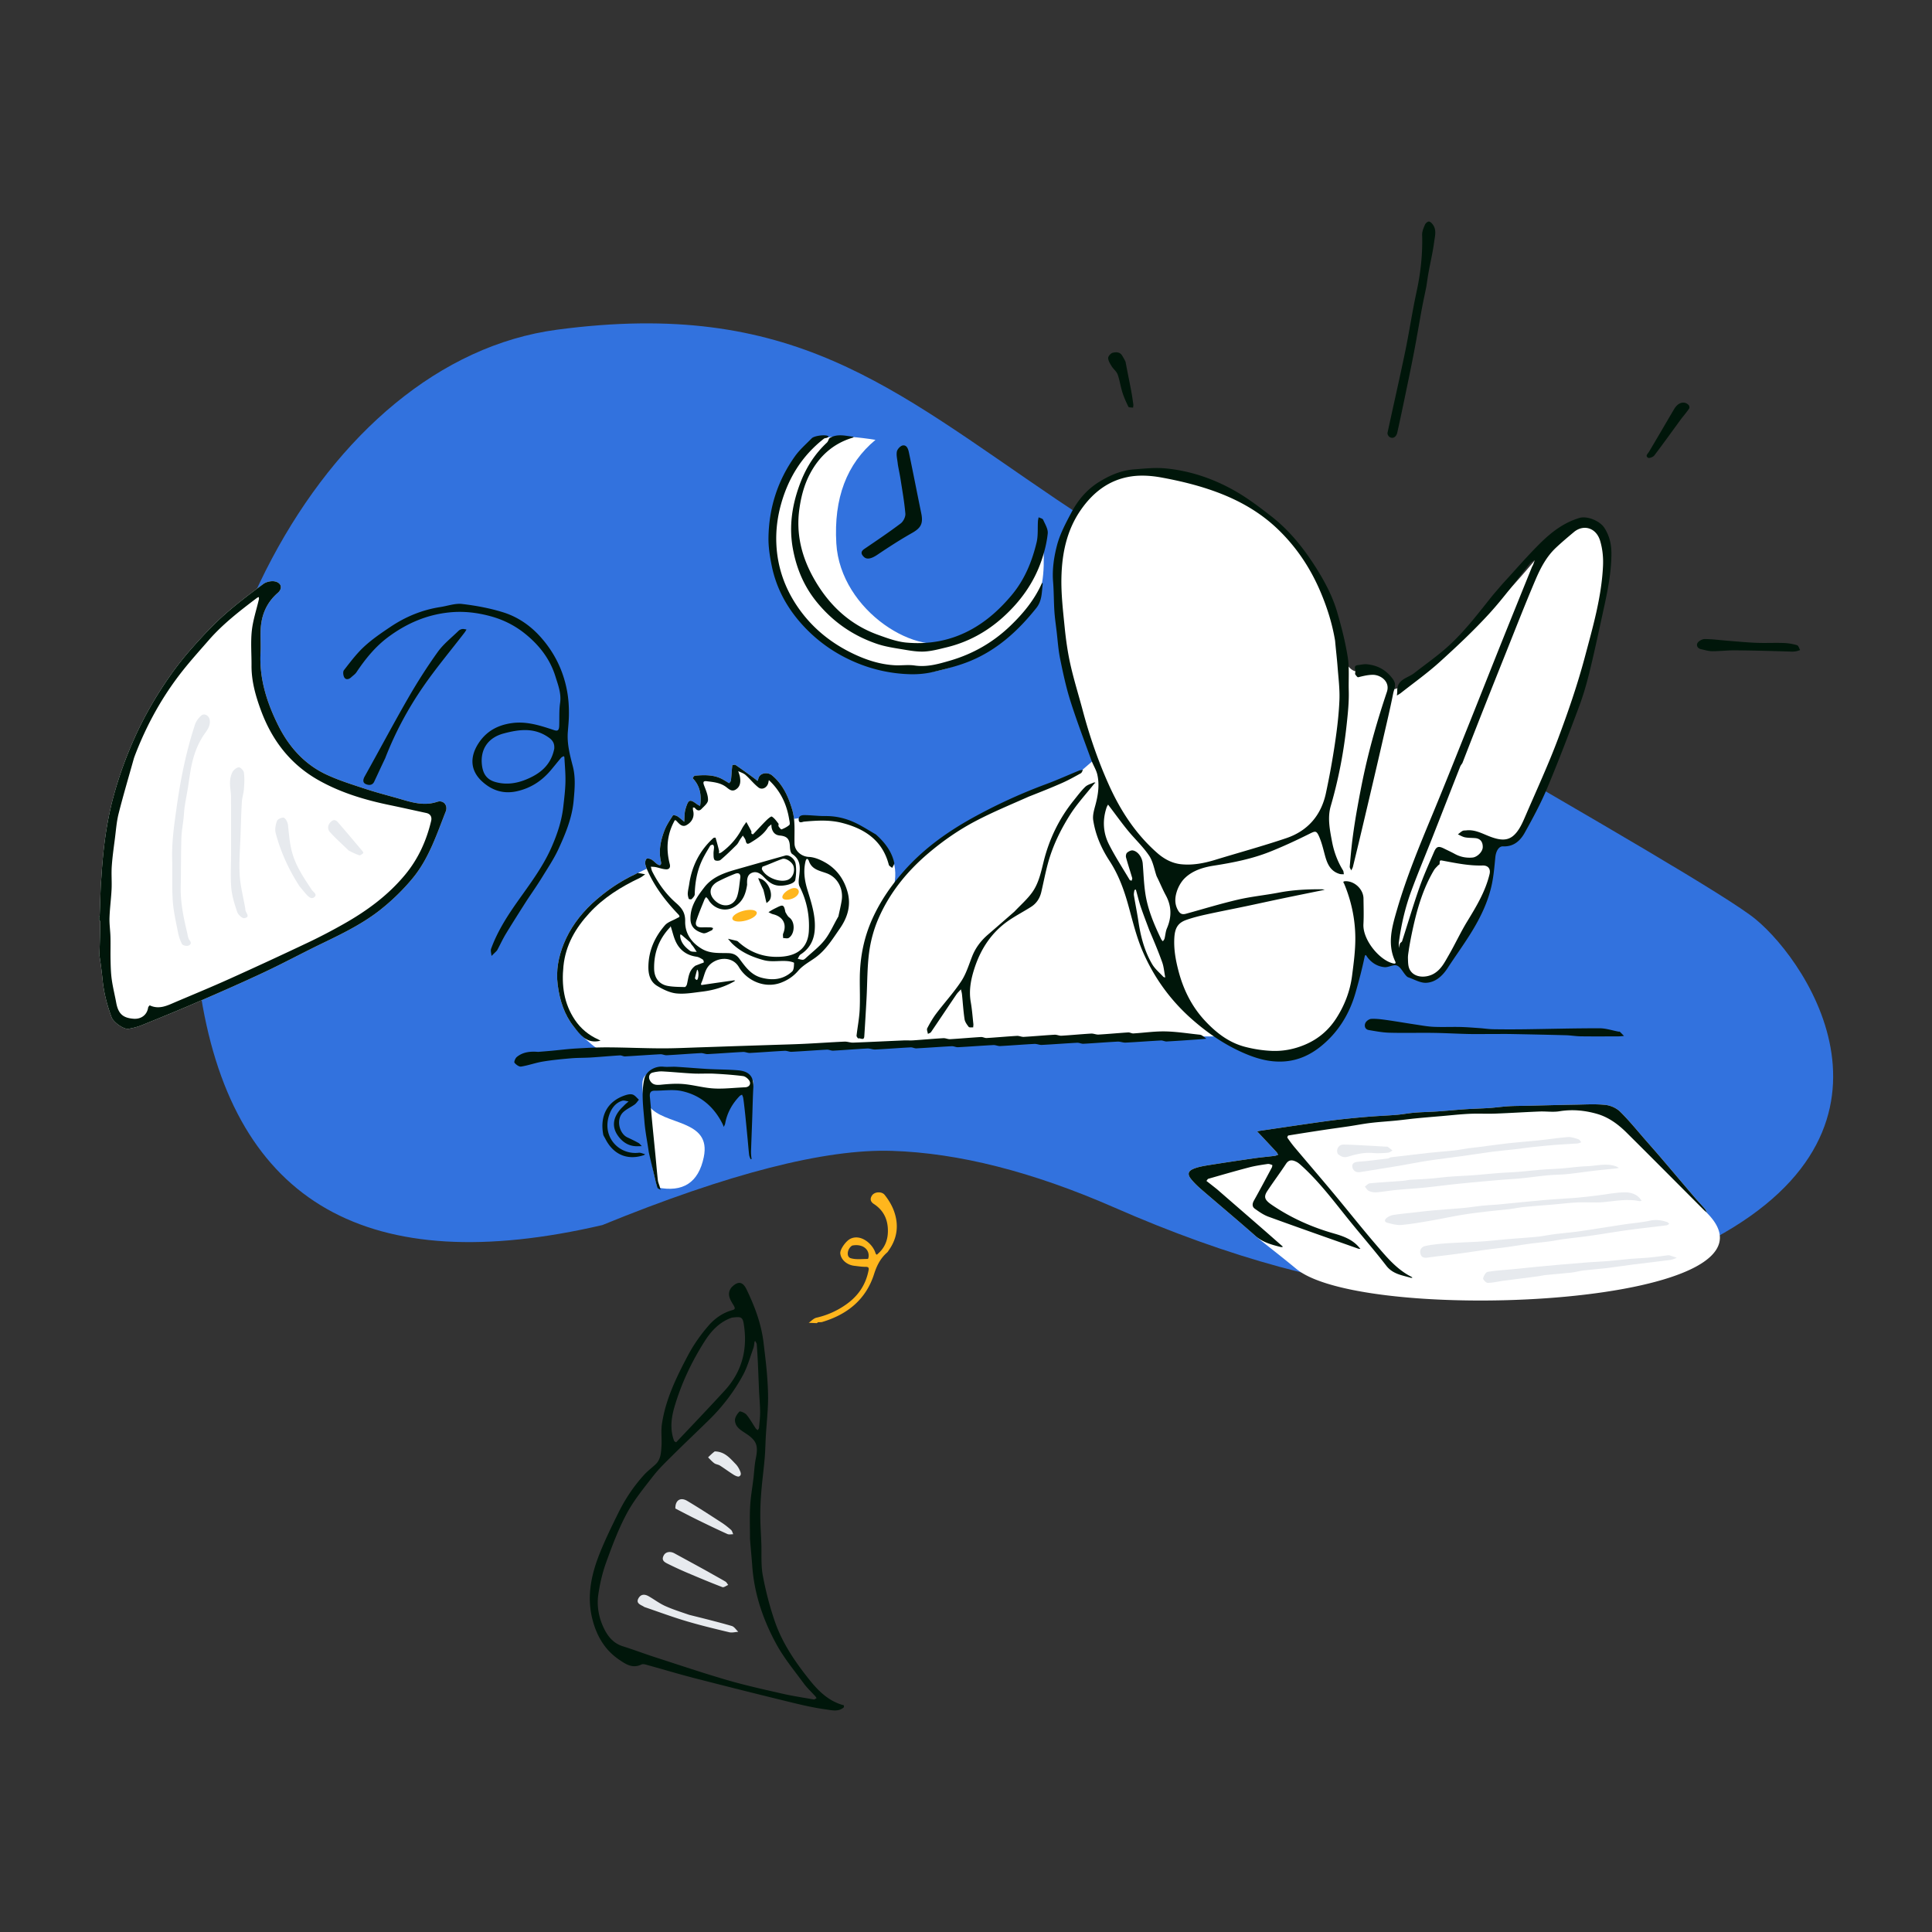
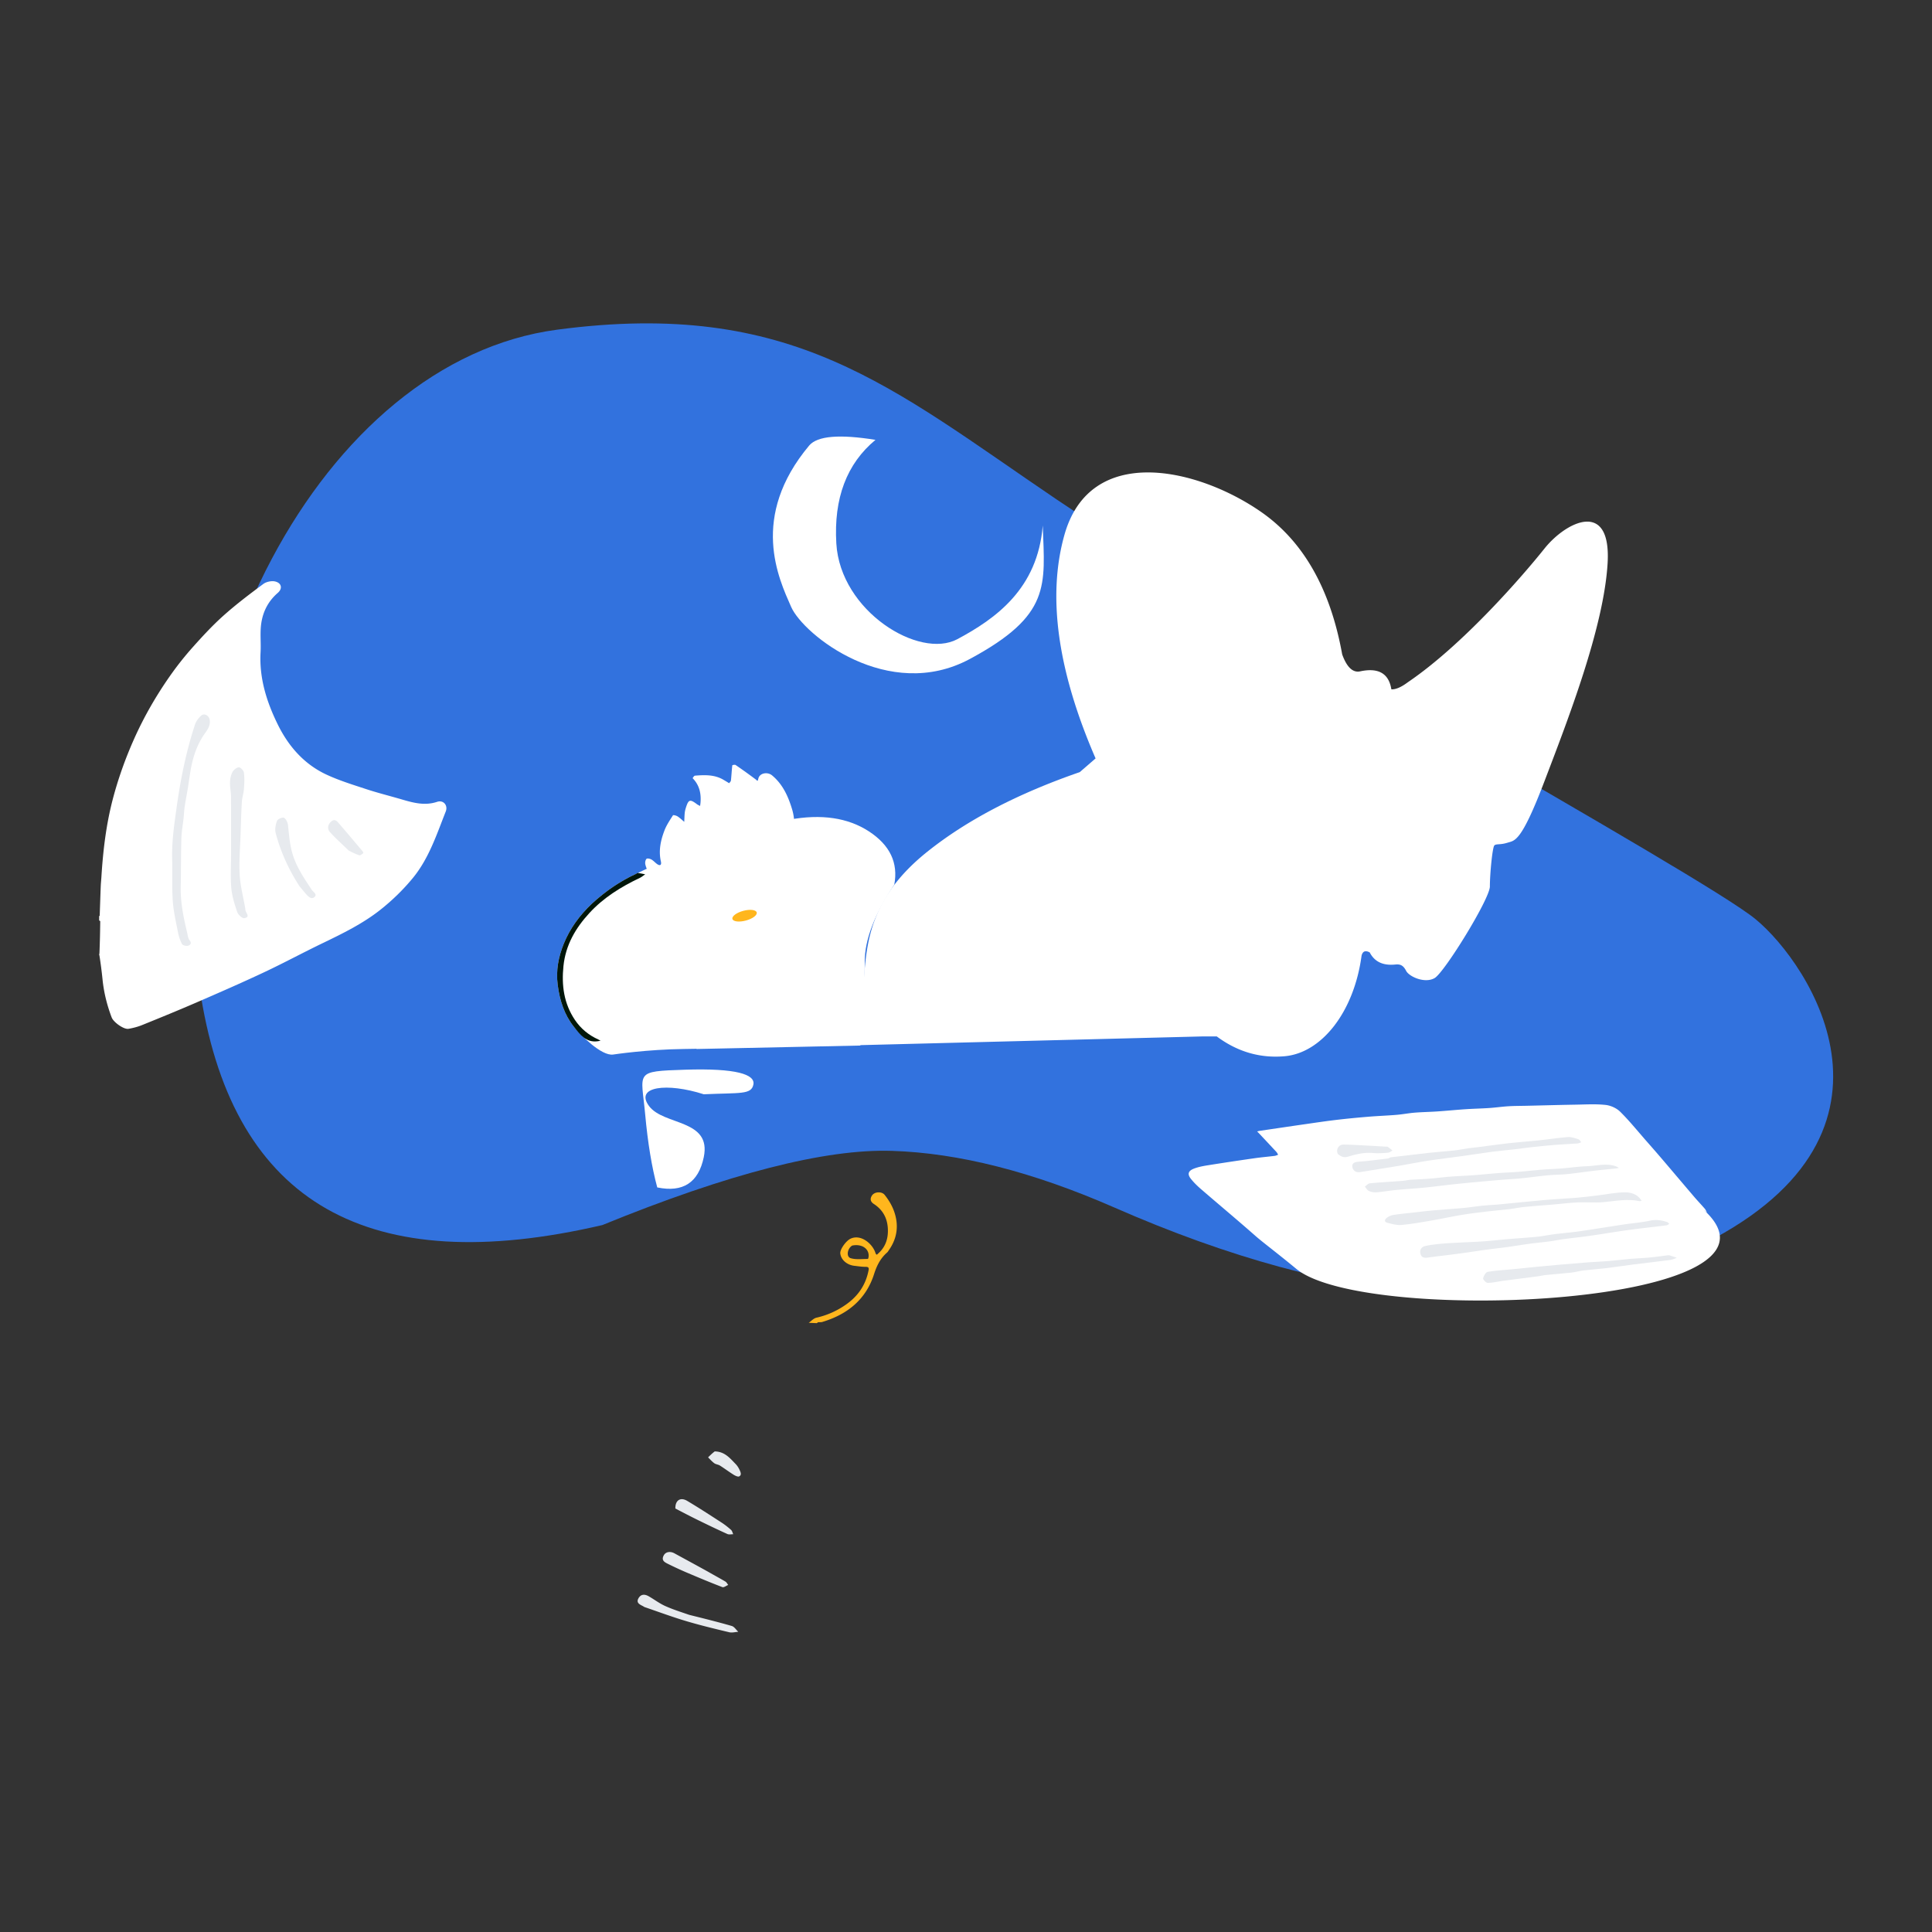
<svg xmlns="http://www.w3.org/2000/svg" width="750" height="750" fill="none">
  <rect width="100%" height="100%" fill="#333333" stroke="none" />
  <path fill="#3272DE" fill-rule="evenodd" d="M233.851 475.564c-90.771 21.16-142.704-8.384-155.801-88.63-19.646-120.371 46.904-246.828 138.218-258.951 91.314-12.122 129.7 22.457 193.879 65.881S660.342 339.46 681.475 356.8c21.134 17.341 66.352 85.102-24.092 128.022-60.297 28.614-135.307 23.225-225.031-16.167-31.541-13.79-60.264-21.088-86.168-21.893-25.905-.805-63.349 8.795-112.333 28.802z" clip-rule="evenodd" />
  <path fill="#fff" d="M337.319 322.746c8.158 5.325 11.439 12.213 9.841 20.665-7.641 11.454-11.462 21.372-11.462 29.755s-.575 19.287-1.725 32.713l-63.506 1.341-.134-.081c-1.698.033-3.366.059-5.006.081-14.134.184-26.674 2.055-27.266 2.147-4.628.718-12.968-7.868-15.282-10.777-3.72-4.674-5.487-10.205-6.273-16.226-.742-5.679.304-10.959 2.357-16.02 2.399-5.913 6.154-11.032 10.915-15.54 5.22-4.785 10.842-8.692 17.144-11.573.245-.112 4.768-2.338 4.985-2.309.145.02 7.376 2.336 17.433 7.034 11.414-8.113 23.759-16.698 37.037-25.754 12.47-2.296 22.783-.781 30.942 4.544z" />
  <path fill="#fff" fill-rule="evenodd" d="M255.144 460.958c9.985 2.056 16.005-1.862 18.059-11.755 3.082-14.84-15.535-12.188-21.232-19.825-5.697-7.637 6.94-9.168 21.232-4.584 14.306-.627 18.435.192 19.256-3.753.822-3.945-6.631-6.431-26.538-5.78-19.907.65-16.979.677-15.465 17.31 1.01 11.088 2.573 20.55 4.688 28.387z" clip-rule="evenodd" />
  <path fill="#fff" d="M503.314 492.65c-7.674-6.348-13.08-10.342-15.977-12.895-6.919-6.099-14.006-12.004-20.987-18.033-1.435-1.24-2.829-2.574-4.009-4.05-1.482-1.853-1.145-3.132 1.195-4.034 1.847-.713 3.864-1.04 5.835-1.355 5.877-.939 11.764-1.817 17.655-2.661 2.588-.371 5.198-.589 7.794-.911.464-.058.906-.29 1.358-.441-.224-.365-.396-.779-.682-1.087-2.273-2.455-4.567-4.89-6.856-7.33-.202-.215-.415-.418-.623-.627.325-.078.647-.183.976-.232 6.032-.89 12.063-1.786 18.098-2.654 3.962-.57 7.924-1.16 11.899-1.627 4.068-.478 8.148-.866 12.23-1.203 3.651-.302 7.316-.428 10.966-.732 2.339-.195 4.655-.656 6.994-.845 2.924-.237 5.863-.274 8.791-.475 3.657-.25 7.306-.618 10.963-.862 3.075-.205 6.159-.261 9.233-.469 2.48-.167 4.947-.533 7.428-.683 2.423-.146 4.856-.13 7.285-.187 6.289-.147 12.577-.327 18.867-.431 3.848-.063 7.73-.302 11.535.108 1.984.214 4.252 1.239 5.667 2.635 3.574 3.528 6.742 7.471 10.064 11.255 2.036 2.32 4.077 4.637 6.081 6.985 4.225 4.949 8.418 9.925 12.646 14.871 1.313 1.536 2.719 2.993 4.037 4.525.378.439.6 1.013.893 1.526-.416-.341-1.655-1.401-1.243-1.026 40.788 37.107-130.979 44.996-158.113 22.945zM38.7 355.539c.139-3.821.257-7.642.405-11.463.048-1.234.188-2.464.264-3.698.633-10.242 1.85-20.421 4.471-30.351 2.092-7.924 4.854-15.632 8.211-23.161 3.83-8.587 8.485-16.663 13.85-24.341a122.011 122.011 0 0 1 8.894-11.248c3.821-4.29 7.748-8.538 12.03-12.359 4.89-4.362 10.144-8.338 15.42-12.24 1.175-.869 3.252-1.293 4.654-.93 2.461.637 2.818 2.777.934 4.411-4.275 3.711-6.31 8.449-6.623 13.95-.173 3.039.111 6.104-.058 9.143-.556 10.02 2.37 19.242 6.703 28.04 4.142 8.411 10.174 15.338 18.829 19.384 4.966 2.322 10.277 3.952 15.506 5.67 4.543 1.492 9.198 2.644 13.789 3.993 4.504 1.325 8.94 2.526 13.713.934 2.448-.816 4.285 1.374 3.347 3.746-3.545 8.973-6.566 18.285-12.793 25.85-3.736 4.538-8.057 8.738-12.681 12.382-6.787 5.349-14.591 9.163-22.387 12.92-7.603 3.664-15.035 7.683-22.672 11.274-8.604 4.045-17.323 7.853-26.047 11.636-7.039 3.053-14.144 5.955-21.257 8.834-1.7.689-3.523 1.171-5.335 1.472-1.816.301-5.806-2.547-6.519-4.429-1.809-4.777-3.038-9.689-3.546-14.779a172.984 172.984 0 0 0-1.203-9.278c-.11-.22-.11-.439 0-.768.184-4.237.26-8.365.312-12.492.001-.114-.276-.231-.423-.346v-1.646c.074-.11.212-.108.212-.11z" />
  <path fill="#fff" fill-rule="evenodd" d="m333.213 405.743 133.65-3.405h5.482c7.992 5.953 16.76 8.518 26.305 7.696 14.317-1.233 26.959-17.035 29.911-39.066.435-1.718 1.491-2.13 3.166-1.238 1.845 3.596 5.118 5.165 9.819 4.706 2.042-.22 3.178.257 4.33 2.473 1.152 2.216 7.245 5.003 11.064 2.766s21.425-30.754 21.425-35.553c0-4.798.987-15.278 1.764-15.955.777-.677 2.239-.128 5.077-1.027 2.837-.899 5.266-.004 14.363-23.886 9.098-23.881 23.018-59.582 24.5-84.581 1.483-24.998-16.175-16.163-24.5-5.731s-31.531 37.292-53.009 51.878c-2.628 1.963-4.773 2.886-6.436 2.768-.996-6.208-5.079-8.521-12.246-6.939-2.786.5-5.066-1.702-6.84-6.607-4.595-25.464-15.071-43.89-31.428-55.278-24.534-17.081-66.34-26.843-76.399 8.872-6.706 23.81-2.674 52.737 12.095 86.781l-6.149 5.322c-24.196 8.37-43.961 18.703-59.298 30.997-23.004 18.443-23.444 36.432-24.664 51.271a7892.68 7892.68 0 0 1-1.982 23.736z" clip-rule="evenodd" />
  <path fill="#fff" d="M283.758 302.914c.205-1.934.298-3.881.522-5.813.012-.104.994-.326 1.277-.132a218.555 218.555 0 0 1 7.781 5.58c.691.52.745 1.038 1.059-.324.49-2.129 3.518-2.723 5.332-1.21 4.159 3.468 6.258 8.133 7.78 13.205 1.321 4.399.798 8.871.926 13.316.083 2.853 2.755 5.005 5.559 5.12 2.074.085 4.255.994 6.12 2.023 4.514 2.49 7.416 6.418 8.842 11.366 1.536 5.329.107 10.073-2.982 14.5-2.809 4.027-5.367 8.245-9.443 11.198-2.256 1.633-4.854 2.988-6.619 5.051-1.896 2.216-4.072 3.66-6.654 4.656-6.36 2.454-13.309-.728-16.423-6.031-3.289-6.996-15.03-1.295-19.579-11.616-2.296-3.406-3.19-6.262-2.695-6.547.605-.349-.231-1.23-1.301-2.354-4.672-4.907-8.822-10.222-11.661-16.445-.448-.982-.91-1.995-1.106-3.043-.12-.643.059-1.562.476-2.006.262-.279 1.307-.079 1.835.21.792.432 1.419 1.156 2.15 1.712 1.246.947 1.938.544 1.6-.933-.959-4.198-.077-8.183 1.399-12.034.796-2.076 2.092-3.971 3.294-5.864.115-.18 1.271.092 1.774.417.934.604 1.742 1.402 2.603 2.119.057-1.148.076-2.299.188-3.441.067-.678.234-1.357.439-2.01 1.031-3.269 1.584-3.434 4.313-1.384.366.275.804.454 1.208.677.056-.416.129-.831.164-1.249.301-3.592-.418-6.852-3.045-9.52-.031-.032.539-.969.867-.995 3.784-.297 7.568-.454 11.029 1.567.707.413 1.413.829 2.229 1.354.329-.299.697-.692.742-1.12z" />
  <path fill="#fff" fill-rule="evenodd" d="M339.861 170.755c-11.173 9.26-16.239 22.666-15.2 40.218 1.559 26.329 32.188 45.086 47.003 37.146 14.816-7.939 31.175-19.505 33.128-44.124.83 23.427 3.286 34.829-28.3 51.818-31.585 16.989-64.605-9.372-69.381-20.238-4.776-10.865-16.273-34.852 7.062-62.68 3.194-3.68 11.756-4.394 25.688-2.14z" clip-rule="evenodd" />
  <path fill="#E7EAEE" fill-rule="evenodd" d="M606.072 478.803c2.703-.296 5.193-.533 7.664-.9 5.614-.833 11.215-1.75 16.827-2.594 3.34-.502 6.73-.746 10.022-1.457 2.31-.498 4.403-.174 6.53.526.342.113.605.469.904.712-.359.201-.702.535-1.08.583-4.934.622-9.882 1.142-14.809 1.815-4.954.677-9.884 1.535-14.834 2.242-3.45.494-6.919.844-10.374 1.305-1.8.24-3.582.628-5.382.868-2.55.339-5.114.566-7.663.909-2.99.403-5.967.903-8.956 1.316-2.403.333-4.818.575-7.222.903-3.062.418-6.115.894-9.176 1.323-2.258.316-4.52.602-6.781.891-2.382.303-4.773.541-7.145.91-1.435.223-2.756.212-3.182-1.439-.389-1.507.38-2.687 1.847-3.012 2.009-.445 4.071-.688 6.123-.882 2.436-.23 4.885-.329 7.329-.46 3.009-.163 6.024-.246 9.029-.463 3.197-.231 6.385-.598 9.58-.869 3.757-.318 7.522-.551 11.275-.913 1.951-.188 3.882-.582 5.824-.866 1.14-.167 2.286-.3 3.65-.448zm-58.629-20.813c2.704-.146 5.191-.249 7.669-.45 2.633-.213 5.255-.568 7.888-.772 2.956-.229 5.923-.322 8.88-.542 3.354-.25 6.701-.602 10.054-.859 2.48-.191 4.969-.26 7.448-.458 3.11-.249 6.21-.608 9.32-.856 2.479-.199 4.969-.262 7.448-.46 3.276-.262 6.542-.749 9.821-.859 3.742-.125 7.499-1.29 11.238 0 .445.154.85.425 1.273.641-.402.076-.802.181-1.208.224-2.837.301-5.679.557-8.511.89-3.441.404-6.869.933-10.315 1.285-2.52.257-5.067.24-7.59.48-3.459.329-6.902.826-10.359 1.174-2.509.253-5.033.359-7.547.567-3.28.272-6.557.57-9.833.876a581.71 581.71 0 0 0-8.952.881c-3.807.413-7.603.919-11.413 1.296-3.615.357-7.245.556-10.861.906-2.515.243-5.011.705-7.528.902-.983.077-2.078-.136-2.978-.536-.644-.286-1.051-1.104-1.563-1.684.651-.443 1.27-1.211 1.957-1.276 4.172-.399 8.361-.624 12.542-.942.972-.073 1.934-.281 3.12-.428z" clip-rule="evenodd" />
  <path fill="#FFB61D" fill-rule="evenodd" d="M317.505 513.325c-.227.181-.345.32-.459.317-1.033-.03-2.065-.085-3.097-.133.986-.68 1.887-1.726 2.973-1.975a32.168 32.168 0 0 0 11.692-5.251c4.659-3.326 7.537-7.687 8.584-13.26.161-.859-.08-1.244-1.116-1.238-1.479.008-2.962-.234-4.439-.402-2.89-.327-5.191-2.37-5.445-4.807-.163-1.563 2.183-4.836 3.916-5.68 4.032-1.964 8.512 1.914 9.657 5.272.461 1.353.681.862 1.289.306 2.878-2.63 3.82-6.007 3.591-9.715-.245-3.964-1.99-7.152-5.429-9.382-1.192-.773-1.649-1.873-.725-3.278 1.007-1.532 3.803-1.635 4.894-.281 1.477 1.832 2.772 3.942 3.587 6.136 1.976 5.322 1.47 10.495-1.854 15.257-.238.34-.434.734-.74 1-2.61 2.265-4.016 5.085-5.077 8.406-3.146 9.852-10.367 15.668-20.156 18.58-.472.141-1.022.018-1.646.128zm13.315-29.796c-1.89 1.118-2.405 4.33-.617 4.889 2.066.645 4.453.289 6.701.311.096.001.258-.565.289-.876.293-3.02-2.54-5.105-6.373-4.324z" clip-rule="evenodd" />
  <path fill="#E7EAEE" fill-rule="evenodd" d="M581.21 467.622c6.237-.592 12.25-1.23 18.271-1.761 4.267-.376 8.55-.567 12.82-.918 2.634-.216 5.259-.564 7.885-.876 3.626-.432 7.252-1.235 10.87-1.194 2.064.024 4.464.694 5.87 2.784.109.162.231.314.347.471-.272.054-.564.201-.814.148-4.718-.999-9.359-.032-14.042.4-3.264.301-6.582-.058-9.867.09-3.298.149-6.583.572-9.875.853-3.635.31-7.277.55-10.907.909-1.95.193-3.876.626-5.824.858-2.894.343-5.803.563-8.697.911-3.309.397-6.622.795-9.909 1.342-3.908.65-7.78 1.514-11.685 2.184-3.869.663-7.744 1.371-11.646 1.714-1.778.157-3.659-.397-5.436-.854-1.366-.351-1.056-1.314-.186-1.945.703-.51 1.564-.951 2.407-1.083 2.539-.398 5.103-.636 7.659-.923 2.701-.304 5.4-.64 8.107-.879 3.853-.34 7.717-.562 11.569-.914 2.341-.214 4.665-.615 7.004-.861 1.947-.206 3.905-.308 6.079-.456zm-41.363-18.353c5.145-.587 10.067-1.206 14.996-1.75 3.203-.354 6.423-.557 9.626-.909 1.872-.205 3.723-.591 5.589-.858 1.282-.183 2.575-.285 3.859-.45 3.929-.503 7.85-1.078 11.786-1.514 4.003-.444 8.025-.717 12.031-1.138 3.669-.385 7.32-.986 10.996-1.247 1.32-.094 2.714.451 4.025.86.437.137.721.76 1.075 1.161-.501.165-.995.441-1.506.478-2.861.206-5.73.309-8.589.534-3.019.239-6.033.549-9.044.877-2.307.252-4.604.602-6.91.867-2.766.318-5.544.536-8.304.9-4.05.535-8.085 1.18-12.132 1.744-4.382.61-8.78 1.116-13.152 1.786-3.777.579-7.523 1.356-11.292 1.987-4.955.829-9.922 1.578-14.876 2.411-1.81.304-2.908-.727-3.072-2.165-.148-1.302.999-1.776 2.464-1.874 3.848-.256 7.676-.812 11.508-1.275.247-.029.468-.278.922-.425zm57.479 46.151c-4.8.6-9.381 1.186-13.958 1.806-1.949.263-3.887.769-5.835.794-.633.008-1.891-1.293-1.793-1.767.199-.961 1.023-2.394 1.776-2.525 3.207-.557 6.483-.698 9.731-1.013 2.932-.284 5.859-.609 8.79-.893 3.249-.315 6.499-.618 9.75-.9 3.642-.317 7.284-.625 10.928-.897 2.497-.187 5.002-.26 7.497-.47 2.934-.247 5.857-.623 8.79-.878 2.347-.203 4.708-.253 7.053-.476 2.419-.229 4.827-.588 7.241-.88.291-.035.611-.075.881.008.933.287 1.849.627 2.772.946-.813.281-1.608.708-2.443.818-4.941.649-9.895 1.206-14.84 1.831-3.29.416-6.568.938-9.861 1.332-3.021.36-6.06.569-9.082.931-1.591.19-3.15.659-4.742.835-3.387.374-6.787.624-10.179.958-.758.075-1.503.289-2.476.44z" clip-rule="evenodd" />
  <path fill="#00160A" fill-rule="evenodd" d="M229.778 350.804c5.22-4.785 10.842-8.692 17.144-11.573.245-.112.495-.383.712-.354.947.13 1.882.344 2.822.527-.68.465-1.313 1.03-2.047 1.378-7.292 3.456-14.083 7.649-19.608 13.656-5.37 5.838-9.219 12.39-10.068 20.569-.781 7.519.173 14.552 4.426 20.894 2.283 3.403 5.365 5.944 9.11 7.63.298.134.578.307.866.461-.334.068-.667.149-1.004.202-4.628.718-7.038-2.695-9.352-5.604-3.72-4.674-5.487-10.206-6.273-16.226-.742-5.679.304-10.959 2.357-16.02 2.399-5.914 6.154-11.032 10.915-15.54z" clip-rule="evenodd" />
  <path fill="#E7EAEE" fill-rule="evenodd" d="M519.333 447.95c-.786-1.73.353-3.646 2.162-3.629 3.09.029 6.18.236 9.268.392 2.364.119 4.726.275 7.089.414.284.016.643-.072.84.061.657.443 1.256.965 1.878 1.457-.599.295-1.181.799-1.801.846-1.915.142-3.861.28-5.764.108-3.369-.306-6.554.451-9.666 1.404-1.693.518-2.762-.022-4.006-1.053zM73.018 305.415c-.44 2.675-.929 5.123-1.305 7.588-.239 1.562-.292 3.152-.462 4.725-.278 2.568-.766 5.128-.841 7.7-.18 6.229-.124 12.465-.257 18.696-.128 6.01 1.03 11.826 2.431 17.615.272 1.125.355 2.45 1.022 3.288 1.023 1.288.073 1.912-.646 2.109-.686.189-2.026-.148-2.301-.665-.755-1.418-1.266-3.02-1.575-4.607-.783-4.02-1.733-8.05-2.009-12.116-.373-5.503-.114-11.046-.243-16.568-.157-6.694.83-13.267 1.75-19.866 1.517-10.893 3.688-21.633 7.13-32.086.415-1.262 1.348-2.481 2.342-3.395 1.213-1.117 3.082-.096 3.35 1.589.316 1.993-.592 3.519-1.688 5.026-3.297 4.537-4.946 9.71-5.817 15.176a325.695 325.695 0 0 0-.881 5.791zm22.235 47.5c-.155 1.367 2.306 3.008-.438 3.525-.742.14-2.366-1.343-2.707-2.349-1.035-3.045-2.036-6.19-2.314-9.353-.384-4.371-.096-8.794-.096-13.194v-1.532c0-6.928.032-13.856-.021-20.783-.014-1.837-.444-3.676-.39-5.506.04-1.346.319-2.79.938-3.983.443-.852 1.587-1.796 2.494-1.87.623-.051 1.873 1.262 1.975 2.063.266 2.1.159 4.26.002 6.382-.122 1.649-.701 3.269-.8 4.916-.249 4.116-.357 8.24-.49 12.362-.172 5.336-.658 10.689-.36 16.003.246 4.391 1.436 8.735 2.207 13.319zm21.005-8.889c-4.17-6.448-7.279-13.257-9.224-20.566-.392-1.474-.051-3.343.502-4.811.265-.705 2.11-1.497 2.707-1.183.81.427 1.455 1.838 1.567 2.894.431 4.077.709 8.114 2.054 12.081 1.634 4.821 4.437 8.845 7.151 12.978.565.86 2.255 1.71 1.063 2.801-1.188 1.087-2.395-.173-3.29-1.172-.842-.938-1.618-1.939-2.53-3.022zm19.138-13.815c-2.508-2.441-5.019-4.665-7.265-7.145-1.168-1.29-.949-2.929.455-4.16 1.4-1.227 2.276-.082 3.082.852 3.051 3.534 6.06 7.108 9.071 10.679.17.202.351.712.308.741-.492.342-1.129.97-1.532.847-1.38-.422-2.681-1.115-4.119-1.814zm132.123 296.663c5.671 1.419 11.144 2.762 16.548 4.329.991.287 1.695 1.485 2.532 2.262-1.174.074-2.423.436-3.51.175-5.612-1.344-11.232-2.692-16.753-4.339-5.417-1.616-10.718-3.589-16.067-5.415-.255-.087-.467-.284-.712-.406-1.309-.655-2.704-1.32-1.672-3.077.951-1.621 2.431-1.582 3.897-.753 2.148 1.214 4.127 2.747 6.365 3.765 2.955 1.345 6.091 2.323 9.372 3.459zm7.406-16.701c2.305 1.331 4.516 2.515 6.676 3.789.459.27.732.868 1.09 1.315-.765.305-1.697 1.061-2.269.843-4.584-1.749-9.114-3.649-13.632-5.57a141.195 141.195 0 0 1-7.356-3.386c-1.354-.669-2.897-1.371-1.725-3.444.732-1.294 2.467-1.615 4.082-.734 4.335 2.368 8.681 4.717 13.134 7.187zM262.181 585.6c-.09-3.182 1.95-4.527 4.599-2.956 4.504 2.672 8.893 5.542 13.293 8.387 1.312.848 2.552 1.83 3.72 2.869.437.389.576 1.116.851 1.688-.762-.014-1.63.206-2.27-.083-3.767-1.701-7.495-3.494-11.21-5.31-2.976-1.455-5.916-2.985-8.983-4.595zm15.27-22.164c3.87.051 5.922 2.625 8.132 4.903.635.654 1.149 1.472 1.53 2.299.378.819.889 1.939-.161 2.494-.473.25-1.519-.245-2.151-.639-1.815-1.132-3.525-2.424-5.332-3.568-.649-.411-1.556-.45-2.168-.894-.892-.648-1.624-1.509-2.424-2.28.786-.772 1.573-1.543 2.574-2.315z" clip-rule="evenodd" />
-   <path fill="#00160A" fill-rule="evenodd" d="M289.825 500.574c3.193 6.625 5.752 13.459 6.606 20.828.458 3.952.982 7.9 1.295 11.865.284 3.599.503 7.222.422 10.827-.096 4.313-.561 8.617-.826 12.928-.185 2.997-.214 6.006-.468 8.997-.358 4.206-.93 8.395-1.277 12.602-.263 3.186-.438 6.388-.431 9.583.008 3.636.269 7.271.406 10.906.156 4.149-.195 8.39.557 12.427 1.125 6.04 2.667 12.059 4.669 17.867 2.943 8.54 8.036 15.962 13.654 22.949 3.47 4.317 7.474 8.149 13.114 9.636.073.02.136.699-.009.826-2.08 1.819-4.668 1.079-6.862.786-4.906-.655-9.758-1.814-14.577-2.992a3085.807 3085.807 0 0 1-36.681-9.204c-5.947-1.531-11.83-3.315-17.753-4.943-.871-.24-1.995-.637-2.679-.302-3.454 1.693-6.122-.167-8.66-1.888-5.563-3.771-8.719-9.248-10.355-15.683-2.258-8.878-.443-17.35 2.833-25.562 2.16-5.414 4.736-10.672 7.323-15.903 2.625-5.308 5.921-10.215 9.916-14.602 1.35-1.482 2.991-2.696 4.457-4.076 2.012-1.894 2.117-4.491 2.283-6.966.192-2.867-.242-5.803.169-8.625 1.399-9.591 5.63-18.201 10.08-26.631 2.219-4.203 5.037-8.197 8.167-11.775 2.321-2.654 5.374-4.803 8.97-5.822 1.102-.312 1.414-.565.592-1.94-1.19-1.991-2.864-4.304-.76-6.968 2.518-2.52 4.335-2.237 5.825.855zm3.346 19.999c-.086.086-.23.16-.249.259-.162.842-.182 1.733-.47 2.526-1.272 3.508-2.256 7.186-4.017 10.437-3.532 6.52-8.04 12.392-13.365 17.59-4.643 4.532-9.353 8.996-13.957 13.567-2.625 2.606-5.326 5.188-7.587 8.096-3.626 4.666-7.437 9.313-10.213 14.483-3.225 6.005-5.642 12.484-7.977 18.915-1.466 4.039-2.46 8.321-3.075 12.58-.659 4.576.223 9.141 2.292 13.312 1.526 3.075 3.674 5.624 7.193 6.732 4.209 1.326 8.341 2.892 12.539 4.251 9.317 3.015 18.602 6.147 28.001 8.882 7.038 2.048 14.215 3.63 21.366 5.263 4.05.925 8.169 1.551 12.266 2.255.324.056.724-.333 1.089-.515-.183-.26-.343-.541-.554-.775-1.496-1.659-3.164-3.191-4.477-4.983-3.615-4.933-7.576-9.703-10.501-15.031-5.191-9.457-8.67-19.596-9.45-30.502-.241-3.357-.579-6.708-.873-10.502 0-4.211-.17-8.43.052-12.629.19-3.6.838-7.175 1.266-10.763.309-2.592.413-5.224.921-7.775.972-4.878.514-6.846-3.633-9.628-1.929-1.293-4.352-2.54-4.445-5.248-.04-1.146.878-2.506 1.744-3.392.262-.268 2.112.478 2.715 1.197 1.365 1.628 2.397 3.534 3.592 5.309.192.286.523.479.79.714.173-.295.472-.579.499-.887.186-2.065.441-4.135.429-6.202-.016-2.657-.28-5.31-.404-7.967-.165-3.56-.282-7.123-.45-10.684a247.182 247.182 0 0 0-.459-7.599c-.035-.441-.39-.858-.598-1.286zm-9.061-9.069c-4.717 1.626-7.962 5.091-10.515 9.098-5.095 7.996-9.151 16.547-11.8 25.662-1.234 4.246-1.759 8.71-.107 13.072.097.256.776.576.825.524 6.317-6.675 12.662-13.326 18.867-20.104 6.332-6.917 8.724-15.17 7.541-24.418-.537-4.196-.834-4.302-4.811-3.834zm339.172-82.57c1.985.214 4.252 1.239 5.667 2.635 3.574 3.529 6.742 7.471 10.064 11.255 2.037 2.32 4.077 4.638 6.082 6.986 4.225 4.948 8.417 9.924 12.646 14.87 1.313 1.536 2.718 2.993 4.037 4.525.378.439.599 1.013.893 1.526-.416-.34-.865-.647-1.243-1.026-9.991-10.003-19.942-20.045-29.976-30.003-3.286-3.261-7.019-6.02-11.527-7.306-4.749-1.354-9.589-1.815-14.567-.999-2.506.411-5.139-.013-7.709.09-5.719.228-11.433.605-17.154.815-3.351.123-6.715-.072-10.064.083-3.583.166-7.156.571-10.733.878-3.289.283-6.581.548-9.867.869-2.603.254-5.196.612-7.799.869-3.308.327-6.631.523-9.931.915-2.797.332-5.568.882-8.355 1.3-3.1.465-6.209.87-9.309 1.337-4.773.719-9.542 1.461-14.304 2.243-.177.029-.469.718-.368.863.881 1.271 1.789 2.531 2.785 3.714 4.973 5.905 10.012 11.754 14.957 17.683 5.607 6.722 11.035 13.596 16.737 20.234 4.002 4.658 7.946 9.464 13.595 12.335.181.092.342.223.512.335-.206.035-.435.146-.615.094-3.45-1.013-7.05-1.428-9.569-4.691-4.652-6.023-9.661-11.768-14.445-17.69-5.919-7.327-11.547-14.905-18.58-21.249-.573-.517-1.171-1.053-1.851-1.392-1.506-.751-2.891-1.003-4.066.778-2.339 3.548-4.891 6.953-7.227 10.502-1.559 2.368-1.053 3.529 1.765 5.446 7.422 5.048 15.482 8.643 24.106 11.093 3.591 1.02 7.152 2.313 9.704 5.336.18.214.374.418.562.626-.304-.029-.628.002-.907-.096-11.613-4.107-23.24-8.176-34.814-12.392-1.903-.692-3.653-1.919-5.314-3.12-1.06-.767-1.01-1.916-.318-3.15 2.379-4.236 4.653-8.531 6.945-12.816.156-.291.223-.963.169-.982-.584-.2-1.229-.491-1.803-.403-2.403.365-4.824.71-7.171 1.323-5.298 1.384-10.558 2.911-15.822 4.422-.308.088-.509.549-.76.837a472.452 472.452 0 0 1 4.105 3.229c5.578 4.855 11.05 9.593 16.511 14.344 2.925 2.545 5.831 5.111 8.747 7.667.119.105.244.205.366.307-.276.045-.575.185-.823.122-3.541-.895-7.011-1.797-9.908-4.35-6.919-6.098-14.007-12.004-20.987-18.033-1.435-1.24-2.829-2.574-4.01-4.05-1.482-1.853-1.144-3.132 1.196-4.034 1.846-.712 3.864-1.039 5.835-1.355 5.876-.939 11.763-1.817 17.654-2.661 2.589-.371 5.199-.588 7.794-.911.464-.058.906-.289 1.359-.441-.225-.365-.397-.778-.682-1.087-2.273-2.455-4.567-4.89-6.857-7.33-.201-.215-.415-.418-.623-.626.325-.079.647-.184.977-.233 6.031-.89 12.062-1.786 18.097-2.654 3.963-.57 7.924-1.16 11.899-1.627 4.068-.478 8.148-.866 12.23-1.203 3.651-.302 7.316-.428 10.967-.732 2.338-.195 4.655-.656 6.994-.845 2.923-.236 5.863-.274 8.79-.475 3.657-.25 7.306-.617 10.964-.862 3.074-.205 6.158-.261 9.233-.469 2.48-.167 4.947-.533 7.427-.683 2.424-.146 4.857-.13 7.286-.187 6.289-.147 12.577-.327 18.866-.431 3.849-.063 7.73-.302 11.535.108zm-365.804-14.845c1.678.175 3.393-.053 5.083.048 4.121.244 8.234.622 12.355.853 3.836.215 7.69.171 11.515.496 3.916.332 6.261 1.967 6.01 6.661-.227 4.233-.304 8.474-.454 12.712-.14 3.943-.294 7.886-.431 11.829-.02.583.001 1.17.038 1.752.033.505.116 1.007.177 1.51-.145.001-.4.044-.419-.005-.207-.544-.475-1.092-.541-1.66-.229-1.989-.378-3.988-.569-5.982-.285-2.975-.574-5.95-.874-8.923a261.911 261.911 0 0 0-.501-4.507c-.11-.933-.216-1.868-.382-2.791-.07-.394-.287-.76-.437-1.139-.309.175-.679.289-.916.535-2.891 3.004-4.867 6.507-5.625 10.676-.083.457-.359.877-.545 1.315-.154-.387-.281-.788-.466-1.159-3.377-6.757-8.696-11.246-15.96-12.781-3.32-.701-6.903-.104-10.367-.126-1.744-.011-2.033.991-1.881 2.48.33 3.24.579 6.488.888 9.73.422 4.412.875 8.821 1.303 13.232.301 3.095.546 6.197.898 9.286.099.869.495 1.702.743 2.554.116.399.204.807.305 1.21-.442-.308-1.163-.532-1.281-.938-.598-2.045-1.037-4.137-1.536-6.213-.579-2.409-1.162-4.817-1.744-7.447-.581-4.103-1.381-7.967-1.692-11.871-.438-5.518-1.282-11.097-.053-16.591.695-3.11 4.245-5.07 7.359-4.746zm-11.827 10.841c.907.321 1.592 1.289 2.374 1.974-.54.627-.989 1.381-1.638 1.855-1.42 1.037-3.114 1.742-4.389 2.923-3.029 2.805-1.596 8.38 1.548 9.853 1.45.679 2.898 1.37 4.298 2.147.507.28.872.824 1.301 1.248l-1.568.041c-3.355.087-5.872-1.464-7.752-4.162-2.832-4.065-1.329-8.04 2.006-11.221.314-.299.599-.631.92-.923.414-.375.851-.724 1.278-1.085-.83-.106-1.745-.494-2.475-.268-2.722.846-4.268 3.12-5.094 5.61-2.839 8.548 3.871 15.472 11.485 14.581.804-.094 1.673.378 2.511.588-.201.126-.388.301-.607.373-6.375 2.078-11.806-.278-14.885-6.436-.212-.425-.503-.81-.758-1.432-1.473-7.551 1.674-13.183 8.578-15.434.905-.295 2.033-.526 2.867-.232zm7.762-8.57c-1.351.31-1.826 1.769-1.11 3.065.978 1.773 2.487 1.84 4.307 1.66 2.871-.284 5.795-.506 8.656-.262 3.628.31 7.198 1.301 10.825 1.643 3.021.286 6.089.059 9.355-.162 1.276-.074 2.551-.169 3.828-.216 1.534-.056 2.411-1.285 1.585-2.599-.508-.807-1.554-1.647-2.445-1.758-3.729-.466-7.487-.739-11.241-.931-2.655-.135-5.327.081-7.982-.051-4.02-.199-8.029-.619-12.048-.827-1.236-.063-2.513.158-3.73.438zm198.946-15.967c4.44.088 8.869.806 13.301 1.266.33.034.687.138.963.318.578.378 1.111.828 1.662 1.248-.704.07-1.407.157-2.112.206-4.421.303-8.84.624-13.263.868-.735.04-1.498-.432-2.233-.393-4.57.245-9.134.607-13.704.836-1.029.052-2.084-.44-3.112-.387-4.424.228-8.841.595-13.265.835-.808.044-1.643-.434-2.452-.391-4.57.241-9.134.602-13.704.836-.955.049-1.937-.438-2.892-.388-4.424.231-8.841.598-13.265.834-.881.047-1.79-.435-2.672-.39-4.57.238-9.134.596-13.704.837-.809.043-1.644-.434-2.453-.391-4.57.241-9.134.593-13.704.838-.735.039-1.497-.433-2.232-.393-4.57.245-9.134.607-13.705.836-1.028.052-2.083-.44-3.111-.387-4.424.228-8.841.595-13.265.835-.808.044-1.644-.434-2.452-.391-4.57.241-9.134.599-13.704.837-.882.045-1.791-.437-2.673-.39-4.497.236-8.987.599-13.484.835-.882.047-1.79-.435-2.672-.39-4.57.238-9.134.599-13.704.836-.882.046-1.791-.436-2.672-.389-4.424.235-8.842.596-13.265.836-.808.044-1.644-.434-2.453-.391-4.57.241-9.134.59-13.704.839-.662.036-1.352-.434-2.012-.394-3.769.231-7.531.584-11.3.82-2.565.16-5.147.091-7.706.313-3.655.317-7.318.666-10.936 1.266-2.829.47-5.572 1.491-8.403 1.939-.798.126-1.974-.738-2.573-1.482-.253-.315.317-1.763.886-2.23 2.329-1.917 5.133-2.242 8.254-1.991a322.32 322.32 0 0 0 5.387-.448c3.128-.29 6.249-.684 9.383-.867 4.135-.241 8.279-.458 12.419-.437 6.949.035 13.898.363 20.847.382 5.165.015 10.332-.256 15.497-.416 4.36-.136 8.72-.298 13.08-.443 4.579-.152 9.159-.295 13.739-.447 4.36-.145 8.722-.25 13.079-.458 5.181-.246 10.356-.618 15.537-.851 1.103-.049 2.227.432 3.332.391 6.572-.243 13.141-.576 19.712-.858 1.195-.051 2.398.061 3.59-.02 3.91-.264 7.815-.621 11.726-.85.88-.052 1.791.438 2.672.387 3.985-.23 7.962-.595 11.946-.835.734-.044 1.499.436 2.232.391 3.912-.239 7.816-.606 11.727-.835.88-.052 1.791.438 2.672.387 3.985-.23 7.961-.603 11.946-.833.881-.051 1.792.439 2.672.387 3.838-.228 7.668-.608 11.507-.832.953-.055 1.938.441 2.891.385 3.839-.224 7.669-.592 11.507-.835.66-.041 1.352.433 2.013.393 4.13-.245 8.262-.866 12.382-.784zm-.074-218.574c9.68.895 18.798 3.997 27.194 8.788 4.933 2.817 9.521 6.299 14.014 9.8 6.97 5.431 12.445 12.236 17.173 19.656 3.525 5.534 6.608 11.313 8.438 17.606 1.664 5.72 3.153 11.536 4.082 17.41.671 4.242.274 8.649.399 12.981.127 4.427-.337 8.794-.809 13.198-1.15 10.751-3.168 21.282-6.188 31.671-1.311 4.507-.365 9.172.495 13.736.752 3.998 2.139 7.734 4.268 11.209.256.419.236 1.006.344 1.515-.546-.035-1.12.028-1.632-.122-3.691-1.078-4.887-4.088-5.768-7.383-.631-2.365-1.202-4.778-2.166-7.013-1.103-2.557-1.531-2.314-3.951-1.109-4.983 2.481-10.049 4.837-15.22 6.894-7.006 2.787-14.373 4.231-21.826 5.398-4.045.634-8.131 1.867-11.178 4.82-1.416 1.372-2.513 3.321-3.117 5.211-.756 2.367-.928 4.861.478 7.31.834 1.452 1.711 1.698 3.098 1.316 6.732-1.851 13.416-3.907 20.212-5.486 5.219-1.212 10.6-1.72 15.872-2.732 5.471-1.049 10.98-1.306 16.522-1.282.417.002.833.112 1.25.171-.377.087-.753.182-1.132.26-5.152 1.054-10.308 2.088-15.455 3.163-4.665.974-9.317 2.009-13.981 2.986-5.213 1.092-10.444 2.1-15.645 3.245-2.538.559-5.076 1.204-7.522 2.067-3.414 1.204-4.487 3.322-4.675 7.193-.211 4.357.542 8.435 1.59 12.479 1.882 7.259 5.107 13.877 10.322 19.475 4.384 4.705 9.327 8.516 15.611 10.139 3.389.876 6.931 1.427 10.426 1.56 4.358.165 8.595-.651 12.727-2.388 5.179-2.176 9.179-5.598 12.147-10.175 3.26-5.029 5.405-10.589 6.179-16.546.641-4.944 1.311-9.937 1.272-14.903-.055-7.161-1.539-14.149-4.309-20.816-.172-.415-.844-.999.476-1.037 3.494-.101 6.96 3.082 7.006 6.711.042 3.321.153 6.649-.023 9.961-.318 6 6.092 13.845 11.374 15.198 1.155.296 1.259-.113.977-.71-3.22-6.813-1.244-13.474.669-20.057 3.693-12.71 8.756-24.924 13.825-37.138 4.958-11.943 9.717-23.969 14.531-35.972 4.083-10.181 8.1-20.388 12.18-30.57 3.928-9.804 7.899-19.592 11.856-29.385.127-.314.334-.595.458-.91.235-.596.437-1.205.653-1.808-.616.415-1.377.714-1.824 1.265-5.287 6.521-10.209 13.368-15.867 19.55-6.046 6.606-12.611 12.772-19.261 18.79-4.75 4.299-10.01 8.04-15.053 12.017-.472.372-1.017.652-1.528.975.049-.595.157-1.192.137-1.784-.154-4.546 4.067-4.954 6.606-6.939 3.824-2.989 7.798-5.798 11.493-8.934 6.886-5.843 12.367-12.975 17.951-20 1.509-1.899 3.125-3.714 4.803-5.678 4.895-5.314 9.501-10.696 14.518-15.668 4.399-4.359 9.289-8.171 15.465-9.965 2.755-.8 7.761 1.036 9.613 3.939 1.933 3.03 2.703 6.351 2.693 9.963-.02 7.497-1.547 14.76-3.132 22.02-1.729 7.922-3.406 15.858-5.332 23.733-1.13 4.62-2.458 9.222-4.122 13.675-3.958 10.592-7.976 21.17-12.352 31.595-2.49 5.932-5.568 11.641-8.7 17.276-1.736 3.124-4.3 5.505-8.426 5.317-1.69-.077-2.776 1.89-3.009 4.29-.339 3.489-.626 7.01-1.346 10.432-1.458 6.928-4.566 13.227-8.291 19.195-2.814 4.509-5.943 8.823-8.848 13.278-2.012 3.086-4.677 5.575-8.326 5.768-2.287.121-4.665-1.328-6.985-2.123-.378-.13-.711-.481-.986-.797-1.138-1.301-2.012-3.223-3.431-3.774-1.326-.515-3.256.783-4.853.622-2.73-.274-5.012-1.689-6.681-3.969-.325-.445-.695-1.479-1.05.221-.961 4.613-2.179 9.18-3.478 13.714-2.368 8.261-6.751 15.365-13.449 20.773-4.152 3.352-8.937 5.573-14.541 5.88-5.685.312-10.781-1.228-15.867-3.488-7.199-3.199-13.525-7.559-19.436-12.733-8.479-7.422-14.908-16.315-19.32-26.521-2.469-5.71-3.917-11.876-5.589-17.902-1.684-6.072-3.803-11.896-7.288-17.22-3.157-4.825-5.46-10.1-6.333-15.812-.291-1.904.357-4.022.876-5.962 1.034-3.861 1.604-7.759.731-11.669-.435-1.948-1.627-3.716-2.318-5.622-2.77-7.648-5.684-15.254-8.139-23.003-1.693-5.343-2.864-10.867-3.99-16.367-.721-3.521-.946-7.144-1.373-10.724-.312-2.612-.694-5.22-.862-7.842-.242-3.767-.191-7.555-.497-11.315-.395-4.849.324-9.652 1.518-14.21 1.167-4.458 3.446-8.685 5.631-12.807 2.531-4.775 5.997-8.875 10.685-11.778 4.187-2.593 8.656-4.519 13.624-4.883 3.998-.293 8.056-.751 12.018-.384zm-31.863 117.026c-.278.458-.446 1.118-.853 1.342-2.38 1.316-4.761 2.653-7.244 3.751-4.214 1.864-8.503 3.555-12.98 5.319-6.998 3.116-13.915 5.965-20.514 9.423-6.573 3.444-12.684 7.671-18.39 12.508-8.351 7.08-15.089 15.389-19.443 25.419-1.778 4.099-2.997 8.589-3.591 13.02-.786 5.861-.69 11.839-1.007 17.766-.266 4.974-.561 9.946-.885 14.917-.123 1.875-1.581.484-2.347.824-.06.027-.696-.728-.658-1.074.368-3.306 1.031-6.592 1.202-9.905.217-4.176.019-8.372.06-12.559.077-8.024 1.607-15.728 4.945-23.071 3.109-6.837 7.301-12.894 12.277-18.499 7.511-8.46 16.502-14.934 26.305-20.389a208.065 208.065 0 0 1 28.836-13.258c4.316-1.601 8.519-3.51 12.785-5.251.462-.189.999-.193 1.502-.283zm117.715 97.108c3.812.537 7.607 1.202 11.415 1.773 2.323.349 4.65.784 6.987.887 3.425.151 6.862-.018 10.292.058 2.514.056 5.025.27 7.535.445 1.778.124 3.552.404 5.33.433 4.115.065 8.233.065 12.348.012 9.641-.125 19.282-.396 28.923-.382 2.464.004 4.926.851 7.39 1.305.143.026.352-.062.432.014.563.536 1.101 1.102 1.647 1.659-.713.055-1.426.156-2.139.158-4.876.014-9.753.05-14.628-.014-1.925-.024-3.845-.37-5.771-.422-7.068-.192-14.137-.335-21.206-.467-2.523-.047-5.048-.007-7.793-.007-3.16 0-6.102.055-9.04-.013-4.497-.104-8.992-.367-13.489-.427-5.683-.077-11.372.089-17.052-.067-2.66-.073-5.318-.589-7.956-1.034-1.474-.248-1.818-1.615-1.329-2.726.338-.766 1.468-1.571 2.279-1.613 1.931-.099 3.895.157 5.825.428zm-112.831-92.051c-.157.087-.361.137-.463.266-3.21 4.055-6.78 7.886-9.52 12.237-3.682 5.846-6.722 12.106-8.541 18.836-.983 3.638-1.693 7.35-2.548 11.023-.561 2.409-1.832 4.399-3.913 5.734-2.765 1.772-5.694 3.296-8.418 5.125-6.781 4.556-11.077 11.005-13.581 18.656-1.4 4.281-2.283 8.663-1.473 13.249.493 2.787.698 5.625 1.006 8.443.049.449-.044.913-.071 1.37-.595-.054-1.476.117-1.731-.205-.699-.883-1.455-1.925-1.614-2.99-.476-3.178-.664-6.398-.996-9.599-.069-.667-.269-1.321-.409-1.981-.593.659-1.272 1.26-1.765 1.986-3.293 4.851-6.534 9.737-9.833 14.583-.242.355-.807.49-1.221.726-.107-.74-.544-1.652-.263-2.191 1.045-1.998 2.187-3.978 3.545-5.775 3.178-4.203 6.781-8.113 9.669-12.498 1.904-2.891 2.935-6.374 4.226-9.643 1.321-3.346 3.408-6.085 6.106-8.415 3.403-2.939 6.791-5.897 10.295-8.956 2.382-2.524 4.929-4.739 6.856-7.401 2.542-3.512 3.446-7.792 4.474-11.96 2.176-8.816 6.05-16.808 11.769-23.887 1.424-1.763 2.774-3.614 4.398-5.176.883-.849 2.265-1.186 3.438-1.719.139-.063.382.103.578.162zm-318.407-78.154c2.461.637 2.818 2.777.934 4.412-4.275 3.71-6.31 8.448-6.623 13.949-.173 3.039.111 6.104-.058 9.143-.556 10.02 2.37 19.242 6.703 28.04 4.142 8.411 10.174 15.338 18.829 19.385 4.966 2.321 10.277 3.951 15.506 5.669 4.543 1.492 9.198 2.644 13.789 3.994 4.504 1.324 8.94 2.525 13.713.933 2.448-.816 4.285 1.374 3.347 3.746-3.545 8.973-6.566 18.285-12.793 25.85-3.736 4.538-8.057 8.738-12.681 12.382-6.787 5.349-14.591 9.163-22.387 12.92-7.603 3.664-15.035 7.683-22.672 11.274-8.604 4.045-17.323 7.853-26.047 11.636-7.039 3.053-14.144 5.955-21.257 8.834-1.7.689-3.523 1.171-5.335 1.472-1.816.301-5.806-2.547-6.519-4.429-1.809-4.777-3.038-9.689-3.546-14.779a173.116 173.116 0 0 0-1.203-9.278c-.11-.22-.11-.439 0-.768.184-4.237.26-8.365.312-12.492.001-.114-.276-.231-.423-.346v-1.646c.074-.11.212-.107.212-.11.139-3.821.257-7.642.405-11.462.048-1.235.188-2.465.264-3.699.633-10.242 1.85-20.421 4.471-30.351 2.092-7.924 4.854-15.632 8.211-23.16 3.83-8.588 8.485-16.664 13.85-24.342a122.011 122.011 0 0 1 8.894-11.248c3.821-4.29 7.748-8.538 12.03-12.359 4.89-4.362 10.144-8.338 15.42-12.24 1.175-.869 3.252-1.292 4.654-.93zm-6.416 6.021c-.248.111-.529.18-.74.34-6.633 5.028-13.227 10.108-18.72 16.417-3.413 3.92-6.902 7.785-10.124 11.856-7.83 9.895-13.89 20.8-18.504 32.833-.157.448-.339.89-.466 1.346-1.983 7.083-4.08 14.138-5.88 21.267-.798 3.162-1.027 6.472-1.446 9.723-.46 3.578-.974 7.157-1.218 10.752-.2 2.962.07 5.954-.07 8.923-.176 3.687-.686 7.361-.81 11.049-.083 2.492.32 4.995.38 7.497.075 3.021-.038 6.048.036 9.07.06 2.478.12 4.974.464 7.423.42 2.999 1.17 5.951 1.718 8.934.79 4.308 2.56 5.975 6.777 6.28 2.956.214 5.203-1.533 5.617-4.302.05-.336.58-.922.649-.89 3.726 1.749 6.96-.013 10.227-1.398 6.94-2.945 13.91-5.823 20.78-8.921a1732.51 1732.51 0 0 0 30.53-14.123c4.739-2.249 9.393-4.7 13.956-7.288 8.903-5.049 17.042-11.037 23.633-18.999 5.109-6.172 8.267-13.187 10.097-20.864.347-1.458-.165-2.724-1.908-3.098-4.725-1.015-9.439-2.082-14.171-3.062-9.618-1.991-18.916-4.765-27.56-9.62-11.099-6.235-18.209-15.651-22.479-27.282-2.026-5.518-3.653-11.236-3.61-17.245.031-4.511-.366-9.062.115-13.523.444-4.122 1.806-8.146 2.748-12.217.064-.277-.011-.585-.021-.878zm185.074 65.2a218.925 218.925 0 0 1 7.782 5.579c.691.521.745 1.038 1.058-.323.49-2.129 3.518-2.724 5.332-1.211 4.159 3.469 6.259 8.134 7.781 13.206 1.32 4.399.797 8.871.925 13.316.083 2.853 2.755 5.004 5.56 5.119 2.073.085 4.254.995 6.119 2.024 4.514 2.49 7.416 6.418 8.843 11.366 1.535 5.329.106 10.073-2.982 14.5-2.809 4.027-5.367 8.245-9.444 11.197-2.255 1.634-4.853 2.989-6.619 5.052-1.896 2.215-4.072 3.66-6.654 4.656-6.359 2.454-13.308-.729-16.423-6.031-2.805-4.778-9.561-3.728-12.179.144-1.142 1.689-1.456 3.92-2.31 5.831-.523 1.173-.015.995.769.878 3.887-.578 7.778-1.13 11.668-1.68.2-.028.414.05.622.078-.154.118-.297.257-.464.351-3.858 2.18-8.035 3.411-12.401 3.933-3.309.394-6.692 1.026-9.953.692-2.571-.263-5.186-1.54-7.457-2.907-2.677-1.612-3.481-4.35-3.429-7.549.1-6.211 2.483-11.452 6.417-15.996 1.133-1.308 3.134-1.859 4.726-2.776.605-.349 1.486-.393.416-1.516-4.672-4.908-8.821-10.222-11.66-16.445-.449-.982-.911-1.995-1.107-3.043-.12-.643.059-1.562.476-2.006.263-.279 1.307-.079 1.835.21.792.432 1.42 1.156 2.15 1.712 1.247.947 1.938.544 1.601-.933-.96-4.198-.078-8.183 1.399-12.034.796-2.077 2.091-3.972 3.294-5.864.114-.18 1.271.092 1.774.417.933.604 1.742 1.402 2.602 2.118.058-1.147.076-2.298.188-3.44.067-.678.234-1.358.44-2.01 1.031-3.269 1.583-3.434 4.312-1.385.366.275.804.455 1.209.678l.118-.832a9.66 9.66 0 0 0 .046-.417c.301-3.593-.418-6.853-3.045-9.52-.031-.032.539-.97.867-.995 3.783-.298 7.567-.454 11.028 1.567.707.413 1.413.829 2.23 1.354.329-.299.697-.692.742-1.12.204-1.934.297-3.881.521-5.813.012-.104.994-.326 1.277-.132zm-25.207 62.565c-.085.16-.14.349-.26.476-4.305 4.544-6.312 9.942-6.153 16.202.087 3.399 1.899 5.903 5.299 6.523 2.16.394 4.402.377 6.61.437.267.007.702-.616.804-1.012.651-2.529.605-5.348 3.315-7.286.756-.293 1.513-.584 2.268-.88.343-.135.952-.257.967-.427.031-.361-.141-.92-.419-1.092-.741-.458-1.553-.964-2.388-1.08-3.851-.535-6.583-2.564-8.15-6.058-.746-1.661-1.151-3.475-1.71-5.22-.062-.194-.122-.389-.183-.583zm10.273 16.877c-.292 1.108-.627 2.207-.836 3.33-.034.187.556.728.728.676.699-.213.923-3.572.108-4.006zm15.964-77.051c.236.806.569 1.599.687 2.423.269 1.868.108 3.655-1.727 4.755-1.467.88-2.566-.177-3.564-.949-2.265-1.753-4.942-1.981-7.601-2.315-1.452-.182-1.519.415-1.044 1.666.698 1.838 1.567 3.791 1.512 5.671-.034 1.179-1.541 2.395-2.546 3.442-.937.977-1.835.515-2.577-.449-.114-.148-.48-.101-.73-.144.018.396-.034.811.064 1.186.581 2.233-.252 4.391-2.593 5.675-1.622.889-2.764-.467-3.749-1.517-.741-.79-.809-.31-1.123.291-2.736 5.235-3.049 10.71-1.597 16.337.361 1.399-.282 2.095-1.437 2.042-1.345-.062-2.664-.591-4.006-.86-.621-.125-1.27-.115-1.906-.167.173.613.253 1.272.533 1.83 2.321 4.618 5.306 8.796 9.18 12.191 2.285 2.003 3.687 3.759 3.619 7.214-.09 4.513 2.312 8.203 6.477 10.657 3.318 1.954 6.846 1.546 10.346 1.667 1.792.061 3.094.68 4.16 2.1l.424.567c2.185 2.933 4.347 5.853 8.26 6.878 4.411 1.155 8.444.693 11.845-2.416.708-.647.715-2.195.746-3.336.006-.207-1.43-.573-2.223-.662-3.168-.354-6.353.45-9.552-.415-4.519-1.223-8.671-3.024-12.095-6.284-.646-.615-1.189-1.338-1.78-2.01 1.041.245 2.085.482 3.122.742.26.065.556.141.742.313 4.842 4.462 10.524 6.406 17.092 5.888 6.665-.526 10.098-4.025 10.442-9.875.355-6.041-.812-11.891-3.591-17.368-.402-.792-.398-1.891-.301-2.819.377-3.602 1.281-7.239-2.586-9.801-.65-.431-.83-1.871-.875-2.861-.131-2.936-1.056-4.031-3.921-4.297-1.748-.162-2.727-1.209-3.126-2.849-.116-.476-.11-.981-.16-1.473-.466.42-1.056.761-1.375 1.272-1.621 2.595-4.039 4.199-6.581 5.752-1.288.786-1.703.696-2.023-.76-.15-.686-.707-1.282-1.079-1.919-.359.51-.731 1.012-1.073 1.533-.452.687-.77 1.501-1.339 2.067-2.029 2.018-4.079 4.026-6.266 5.864-.476.4-1.905.408-2.267.015-.477-.518-.413-1.606-.436-2.454-.023-.842.185-1.69.19-2.536.002-.331-.26-.93-.429-.94-.362-.022-.922.155-1.087.436l-.86 1.449c-.86 1.451-1.705 2.913-2.397 4.443-1.853 4.098-2.612 8.451-2.714 12.948-.015.634-.69 1.315-1.198 1.839-.174.18-1.072.046-1.126-.117-.238-.709-.423-1.491-.373-2.23.079-1.171.382-2.325.554-3.492 1.04-7.043 4.089-13.033 9.351-17.852.193-.176.867-.189.878-.15.478 1.633.924 3.276 1.327 4.93.091.373.007.789.004 1.186.352-.161.747-.265 1.052-.491 3.328-2.463 5.992-5.497 7.902-9.194.461-.891 1.105-1.686 1.665-2.526l.981 1.788c.326.597.648 1.196.955 1.802.118.233-.068.618.045.857.085.177.577.377.632.32 1.701-1.756 3.334-3.578 5.061-5.307.662-.663 1.909-1.754 2.224-1.561 1.027.628 1.781 1.732 2.558 2.718.177.226-.109.796.055 1.059.301.48.942 1.275 1.154 1.193 1.067-.413 2.14-.953 3.001-1.693.344-.295.151-1.218-.016-2.075-.886-5.601-3.097-10.553-7.134-14.611-.254-.255-.516-.503-.775-.754l-.207 1.012c-.385 1.859-2.386 2.979-3.83 1.853-1.822-1.42-3.267-3.315-5.008-4.853-.778-.687-1.881-1.004-2.837-1.489zm154.212 45.879c-.156.155-.42.293-.448.469-.103.629-.256 1.292-.157 1.905.543 3.353 1.226 6.685 1.728 10.044.877 5.858 2.344 11.545 5.37 16.673 1.073 1.818 2.816 3.247 4.277 4.831.166.18.491.214.742.316-.011-.155-.005-.314-.035-.465-.354-1.831-.493-3.738-1.115-5.475-1.482-4.141-3.192-8.201-5.031-12.513-1.103-2.987-2.269-5.953-3.288-8.969-.701-2.075-1.196-4.22-1.792-6.331-.048-.172-.165-.324-.251-.485zm118.054-9.84c-.009.201-.427.367-.621.58-.529.58-1.146 1.113-1.541 1.775-4.345 7.293-6.629 15.322-8.397 23.529a154.011 154.011 0 0 0-1.328 6.991c-.147 1.257-.443 2.518-.402 3.768.048 1.453.034 3.081.674 4.309 1.793 3.442 6.604 3.344 9.556 1.531 2.731-1.677 4.044-4.382 5.523-6.935 2.522-4.352 4.627-8.949 7.247-13.238 3.563-5.832 7.077-11.641 8.684-18.376.483-2.026-.55-3.408-2.712-3.346-5.09.147-10.037-.856-14.991-1.785-1.665-.313-1.626-.399-1.692 1.197zm-246.175-.912c-.879 3.788-.316 7.404.774 10.978 1.589 5.208 3.321 10.376 2.789 15.941-.372 3.895-2.121 6.97-5.466 9.119-.515.33-.745 1.103-1.107 1.671.678.141 1.36.403 2.031.378.413-.016.86-.418 1.206-.739 2.475-2.3 5.249-4.374 7.297-7.011 2.059-2.652 3.39-5.871 5.259-9.061.429-2.039.935-4.067 1.27-6.122.751-4.611-1.557-9.048-5.765-10.615-2.754-1.026-5.771-1.408-6.941-4.753-.191-.546-.904-1.694-1.347.214zM179.421 234.465c5.377.639 10.792 1.636 15.951 3.251 5.529 1.731 10.373 5.025 14.294 9.365 5.345 5.917 8.832 12.792 10.381 20.69.656 3.344.863 6.663.799 10.024-.04 2.134-.26 4.264-.421 6.394-.345 4.556.798 8.89 1.929 13.23 1.158 4.447.736 8.903.328 13.418-.603 6.671-3.112 12.706-5.835 18.642-1.752 3.821-4.126 7.367-6.337 10.965-1.871 3.043-3.91 5.984-5.984 9.08-2.798 4.403-5.528 8.671-8.154 13.003-1.157 1.91-2.099 3.95-3.144 5.927-.128.242-.255.499-.443.691-.648.664-1.323 1.302-1.989 1.95-.062-.947-.436-2.006-.139-2.821 2.38-6.521 6.046-12.34 10.023-17.989 4.814-6.839 9.929-13.494 13.343-21.214 2.243-5.072 4.012-10.291 4.637-15.83.362-3.209.768-6.429.842-9.651.074-3.199-.24-6.407-.403-9.611-.009-.159-.285-.45-.3-.441-.358.205-.77.381-1.028.684-1.37 1.614-2.677 3.28-4.049 4.892-3.485 4.097-7.728 6.853-13.083 8.046-5.29 1.178-9.737-.362-13.496-3.81-4.762-4.369-4.691-9.712-1.414-14.77 2.998-4.627 7.342-7.081 12.929-7.866 5.462-.768 10.421.749 15.38 2.367 1.832.598 2.961 1.241 3.048-1.352.099-2.935-.083-5.909.337-8.796.539-3.713-.755-6.954-1.802-10.324-2.071-6.669-6.073-11.889-11.427-16.304-4.108-3.388-8.716-5.717-13.741-7.082-5.188-1.409-10.453-2.055-15.972-1.495-8.94.907-16.709 4.329-23.768 9.563-5.001 3.708-8.892 8.509-12.341 13.674-.514.77-1.362 1.316-2.053 1.969-.863.815-2.014 1.05-2.631.096-.468-.724-.638-2.268-.18-2.857l1.064-1.372c2.132-2.747 4.307-5.492 6.84-7.83 3.103-2.864 6.66-5.275 10.183-7.638 5.889-3.95 12.341-6.607 19.395-7.687 2.817-.431 5.707-1.504 8.431-1.181zm84.724 128.225c-.034.279-.126.564-.093.835.298 2.519 1.948 4.188 3.816 5.584.625.467 1.719.304 2.599.429-.464-.715-.898-1.452-1.403-2.137-.3-.407-.712-.732-1.073-1.533-1.076-.931-2.148-1.866-3.23-2.788-.183-.156-.41-.261-.616-.39zm346.848-156.149c-2.356 1.96-4.698 3.944-6.933 6.037-3.667 3.433-5.991 7.825-7.911 12.325-4.039 9.462-7.772 19.054-11.594 28.607-5.633 14.079-11.233 28.171-16.848 42.697-.294.465-.672.898-.87 1.401-3.57 9.072-7.106 18.157-10.676 27.229-2.752 6.992-5.671 13.922-8.273 20.969-2.407 6.517-3.964 13.28-4.871 20.173-.087.665.138 1.37.218 2.056.067-.583.043-1.198.233-1.739.127-.363.711-.572.828-.934 2.237-6.915 4.291-13.893 6.692-20.75 1.653-4.72 3.729-9.297 5.707-13.898.924-2.149 1.749-2.357 3.825-1.33 1.402.695 2.83 1.344 4.201 2.096 2.167 1.188 4.462 1.639 6.911 1.422 1.746-.155 3.929-2.17 3.971-4.045.041-1.833-.773-3.304-2.898-3.498-1.329-.121-2.689-.055-3.989-.308-.959-.187-1.844-.752-2.762-1.148.598-.457 1.154-.993 1.811-1.343.406-.216.964-.15 1.454-.206 3.287-.38 6.075 1.192 8.963 2.317 5.202 2.026 8.134 1.64 10.777-1.83 1.42-1.864 2.372-4.125 3.311-6.303 4.262-9.884 8.785-19.675 12.56-29.742 3.906-10.416 7.545-20.982 10.405-31.719 3.077-11.551 6.448-23.118 7.043-35.19.164-3.325-.121-6.543-1.072-9.825-1.531-5.285-6.519-6.595-10.213-3.521zM430.145 312.344c-.188.361-.427.706-.556 1.087-1.652 4.896-1.393 9.798.893 14.331 2.395 4.746 5.327 9.224 8.051 13.803.116.194.501.23.761.339.084-.353.317-.75.228-1.053-.78-2.673-1.668-5.316-2.398-8.002-.15-.554.014-1.479.4-1.823.573-.51 1.533-1.003 2.225-.888 1.998.334 3.657 2.708 3.854 5.078.325 3.914.44 7.86 1.031 11.734.952 6.231 3.41 12.001 6.139 17.648.148.306.436.544.659.813.219-.349.539-.671.637-1.051.342-1.33.405-2.765.938-4.006 1.876-4.37 1.845-8.571-.451-12.803-1.256-2.316-2.234-4.783-3.557-7.401-.934-2.687-1.378-5.703-2.916-7.987-2.373-3.522-5.571-6.482-8.28-9.793-2.391-2.922-4.593-5.998-6.879-9.006l-.779-1.02zm-125.258 41.712c.503.86.891 1.657 1.529 2.124 2.396 1.751 2.128 6.467-.231 7.921-.528.325-1.439.051-2.174.053 0-.596-.183-1.266.03-1.777 1.493-3.592-.057-6.535-3.969-7.478-.613-.147-1.169-.52-1.752-.788.535-.329 1.06-.678 1.609-.982.587-.326 1.196-.613 1.797-.913 2.264-1.129 2.626-.943 3.161 1.84zm3.961-18.784c.355 2.044.246 4.253-.121 6.309-.286 1.604-4.494 2.486-6.781 2.189-2.417-.314-3.904-1.756-5.406-3.294-1.308-1.34-2.799-2.393-4.646-1.648-1.874.756-1.945 2.618-1.857 4.599-.525 3.485-1.538 6.305-4.581 8.368-4.029 2.732-8.67.73-10.48-2.58-.205-.374-.568-.663-.857-.992-.219.322-.507.617-.646.969-1.088 2.749-2.269 5.469-3.17 8.278-.561 1.751.239 2.547 2.028 2.529a95.364 95.364 0 0 1 3.588.011c.313.008.622.181.932.278-.172.292-.278.745-.529.849-1.129.464-2.466 1.397-3.421 1.12-2.508-.727-4.705-2.1-4.848-5.207-.233-5.061 2.484-8.881 5.374-12.604 3.291-4.24 8.149-5.736 13.047-7.124 6.152-1.742 12.302-3.492 18.456-5.228 1.281-.362 3.568 1.159 3.918 3.178zm-23.528 3.937a73.1 73.1 0 0 0-6.461 2.909c-3.62 1.864-4 5.16-.986 7.773 3.135 2.718 7.16 1.797 8.344-2.087.663-2.177.806-4.511 1.183-7.211.102-1.635-.928-1.841-2.08-1.384zm9.093 1.619c.193.077.38.176.579.227 2.978.759 5.294 5.608 3.879 8.234-.28.519-.853.872-1.29 1.302-.109-.428-.231-.853-.325-1.284-.28-1.277-.549-2.556-.925-3.94a102.344 102.344 0 0 1-1.825-3.976c-.074-.168-.064-.374-.093-.563zm9.255-7.387c-2.469.862-4.844 1.992-7.698 3.01-.073.331-.308.734-.195.982 1.423 3.121 6.768 5.321 9.97 4.145 1.889-.693 2.935-3.087 2.312-5.294-.431-1.53-2.965-3.339-4.389-2.843zm226.926-75.581c4.253.414 7.648 2.272 10.237 5.933 1.422 2.012.341 3.679.007 5.368-1.206 6.09-2.662 12.129-4.045 18.183a2835.352 2835.352 0 0 1-3.463 14.942 7089.921 7089.921 0 0 1-4.683 19.895c-1.13 4.77-2.275 9.536-3.442 14.297-.121.498-.431.948-.654 1.421-.206-.497-.625-1.012-.585-1.486.323-3.758.649-7.52 1.139-11.258a248.154 248.154 0 0 1 1.847-11.76c.838-4.659 1.72-9.314 2.739-13.935 2.309-10.463 5.291-20.726 8.701-30.876 1.355-4.032-2.494-6.694-5.608-6.624-1.989.044-3.707.499-5.534.945-.302.074-.778-.595-1.173-1.14 0-.364-.046-.531.007-.653.424-.963-1.114-2.729 1.152-2.94 1.121-.104 2.258-.419 3.358-.312zm-218.19 58.56c2.669.04 5.337.395 8.003.37 3.814-.037 7.453.775 10.859 2.276 2.996 1.32 5.763 3.146 8.741 4.857 3.474 3.094 6.119 6.554 7.136 10.987.133.582-.508 1.337-.79 2.012-.456-.406-1.198-.741-1.324-1.23-2.421-9.384-9.238-13.951-18.14-16.241-4.864-1.252-9.784-.943-14.721-.503-.639.057-2.071.902-2.125-.783-.049-1.548 1.26-1.762 2.361-1.745zm126.888-131.497c-8.67 1.231-15.083 6.207-19.943 13.351-5.297 7.786-7.069 16.635-7.301 25.729-.166 6.492.61 13.028 1.256 19.515.483 4.847 1.169 9.706 2.234 14.456 1.342 5.986 3.191 11.858 4.77 17.793 2.64 9.923 5.965 19.614 10.18 28.978 4.492 9.981 10.398 19.023 18.697 26.336 2.678 2.36 5.784 4.066 9.396 4.424 4.498.447 8.867-.4 13.169-1.716 9.203-2.816 18.501-5.345 27.612-8.428 8.319-2.815 13.501-8.852 15.348-17.424a305.69 305.69 0 0 0 3.523-19.415c.825-5.534 1.494-11.118 1.727-16.701.179-4.27-.38-8.576-.705-12.859-.247-3.264-.643-6.517-.973-10.214-1.073-6.497-3.018-12.715-5.58-18.795-3.893-9.237-9.256-17.365-16.507-24.379-7.904-7.645-17.35-12.509-27.623-15.854-5.798-1.888-11.798-3.277-17.803-4.371-3.739-.682-7.736-.957-11.477-.426zm-258.189 59.453c-.258.403-.488.828-.778 1.205-5.395 7.016-11.107 13.813-16.117 21.093-5.912 8.59-10.851 17.791-14.686 27.696-1.493 3.105-2.86 6.108-4.269 9.092-.746 1.58-2.296 1.381-3.353.873-1.144-.552-1.003-1.718-.318-2.945 5.647-10.105 11.066-20.34 16.843-30.369 3.544-6.152 7.372-12.171 11.507-17.936 2.212-3.085 5.332-5.521 8.08-8.211.365-.357.935-.61 1.444-.686.527-.08 1.096.114 1.647.188zm14.475 40.337c-6.05 1.604-9.056 6.033-8.532 11.856.33 3.67 1.782 6.02 5.262 7.009 3.988 1.135 7.97.615 11.725-.895 5.387-2.166 9.794-5.442 11.13-12.015.14-1.771-.369-3.066-1.947-4.219-5.592-4.088-11.494-3.366-17.638-1.736zM321.68 169.419c-.147.184-.295.257-.442.44-.473.213-1.059.173-1.401.441-8.553 6.682-13.917 15.411-16.736 25.783-1.338 4.925-1.945 9.949-1.723 15.016.39 8.916 3.189 17.066 8.26 24.482 5.541 8.102 12.903 14.065 21.692 18.248 5.037 2.398 10.383 4.123 16.045 4.425 2.548.136 5.156-.283 7.655.088 4.802.715 9.27-.577 13.706-1.868 8.932-2.598 16.792-7.087 23.526-13.574 4.968-4.786 9.264-9.989 12.101-16.301.056-.124.125-.242.188-.362.085.163.26.339.24.489-.423 3.204-.218 6.448-2.496 9.308-7.053 8.851-15.233 16.308-25.831 20.638-4.534 1.853-9.375 3.043-14.163 4.17-2.88.678-5.935.967-8.897.889a58.185 58.185 0 0 1-21.643-4.756c-7.386-3.178-13.853-7.642-19.364-13.439-6.409-6.742-10.883-14.59-12.773-23.714-.753-3.634-1.352-7.39-1.301-11.081.16-11.531 3.549-22.162 10.264-31.601 1.829-2.572 4.29-4.709 6.523-6.987 1.052-1.073 5.725-1.59 6.57-.734zm9.423.112c.112.013.208.148.312.227-.191.068-.38.144-.574.203-7.525 2.298-12.886 7.238-16.467 14.079-2.195 4.192-3.384 8.748-4.054 13.5-1.362 9.659.868 18.552 5.505 26.84 5.729 10.24 13.831 18.032 25.045 22.067 3.576 1.286 7.273 2.668 11.004 3.005 8.96.809 17.566-.797 25.543-5.286 5.946-3.347 10.833-7.826 15.215-13.025 5.083-6.031 7.974-13.06 9.772-20.572.63-2.634.359-5.482.524-8.231.031-.515.174-1.023.266-1.534.602.311 1.532.475 1.749.959.772 1.727 1.963 3.631 1.785 5.342-.365 3.516-1.247 7.042-2.389 10.402-2.966 8.721-8.204 15.997-15.004 22.122-6.326 5.699-13.619 9.68-21.918 11.678-2.81.677-5.653 1.454-8.513 1.619-2.648.153-5.363-.31-8.006-.756-3.521-.593-7.118-1.087-10.478-2.23-9.279-3.156-17.062-8.519-23.338-16.209-5.014-6.143-7.91-13.123-9.299-20.778-1.635-9.007-.17-17.733 3.162-26.159 2.255-5.701 5.543-10.753 10.048-14.964.341-.319.529-.802.788-1.428.147-.293.293-.366.439-.44 2.888-1.648 5.899-.778 8.883-.431zm330.725 78.543c3.018.033 6.03.443 9.047.679 3.672.288 7.341.65 11.02.792 3.519.135 7.052-.057 10.572.066 1.734.06 3.502.367 5.15.857.562.167.807 1.238 1.196 1.895-.536.159-1.061.364-1.61.466-.636.119-1.292.148-2.05.114-7.319-.238-14.527-.428-21.736-.484-2.92-.023-5.842.353-8.762.336-1.432-.008-2.866-.476-4.289-.777-1.483-.315-1.926-1.546-1.373-2.444.474-.772 1.861-1.51 2.835-1.5zm-308.995-72.456c1.65 7.867 3.178 15.761 4.796 23.636.83 4.043-.156 5.721-3.633 7.683-4.593 2.594-9.037 5.483-13.427 8.43-2.199 1.475-4.004 1.989-5.208.823-1.137-1.101-1.324-2.071.193-3.104 4.749-3.232 9.519-6.442 14.11-9.899 1-.753 1.9-2.55 1.797-3.773-.376-4.467-1.173-8.899-1.861-13.336-.287-1.851-.699-3.682-1.054-5.744-.17-1.819-.657-3.474-.393-4.992.165-.952 1.364-2.251 2.268-2.414 1.602-.289 2.144 1.409 2.412 2.69zm302.689-18.383c.268.28.415 1.042.226 1.321-.904 1.334-1.943 2.579-3.045 3.965-3.554 4.845-6.953 9.613-10.493 14.276-.463.61-1.963 1.192-2.436.904-1.202-.733-.119-1.515.379-2.345 3.308-5.513 6.51-11.088 9.789-16.617 1.51-2.546 3.964-3.193 5.58-1.504zM554.706 86.002c.58.048 1.23.747 1.621 1.324 1.433 2.115.68 4.493.394 6.69-.497 3.835-1.398 7.615-2.101 11.423-.327 1.779-.585 3.571-.874 5.577-.579 2.985-1.209 5.74-1.725 8.517-.939 5.043-1.778 10.105-2.721 15.148a656.06 656.06 0 0 1-2.506 12.591c-1.425 6.88-2.841 13.763-4.365 20.62-.419 1.881-1.884 2.586-3.086 1.686-.405-.304-.809-1.082-.713-1.533 2.248-10.489 4.657-20.942 6.837-31.445 1.604-7.722 2.75-15.544 4.422-23.249 1.593-7.34 2.413-14.699 2.178-22.21-.04-1.3.569-2.672 1.097-3.914.24-.563 1.048-1.267 1.542-1.225zm-119.058 52.09c.423.714.857 1.422 1.286 2.357.715 3.8 1.453 7.371 2.136 10.953.344 1.806.609 3.629.867 5.451.064.452-.038.93-.064 1.397-.63-.106-1.648.002-1.826-.353-.918-1.827-1.745-3.73-2.367-5.689-.712-2.243-1.011-4.64-1.814-6.839-.44-1.204-1.638-2.081-2.335-3.213-.603-.978-1.312-2.098-1.341-3.175-.019-.69 1.015-1.851 1.747-2.028 1.281-.309 2.804-.395 3.711 1.139z" clip-rule="evenodd" />
  <path fill="#FFB61D" d="M289.546 357.359c2.605-.698 4.491-2.109 4.212-3.15-.279-1.042-2.618-1.321-5.223-.622-2.606.698-4.491 2.108-4.212 3.15.279 1.042 2.617 1.32 5.223.622z" />
-   <path fill="#FFB61D" fill-rule="evenodd" d="M307.478 348.89c1.86-.698 2.933-2.108 2.549-3.15-.36-1.042-1.736-1.321-3.228-.623-1.638.698-3.098 2.108-3.107 3.15.015 1.042 1.78 1.32 3.786.623z" clip-rule="evenodd" />
</svg>